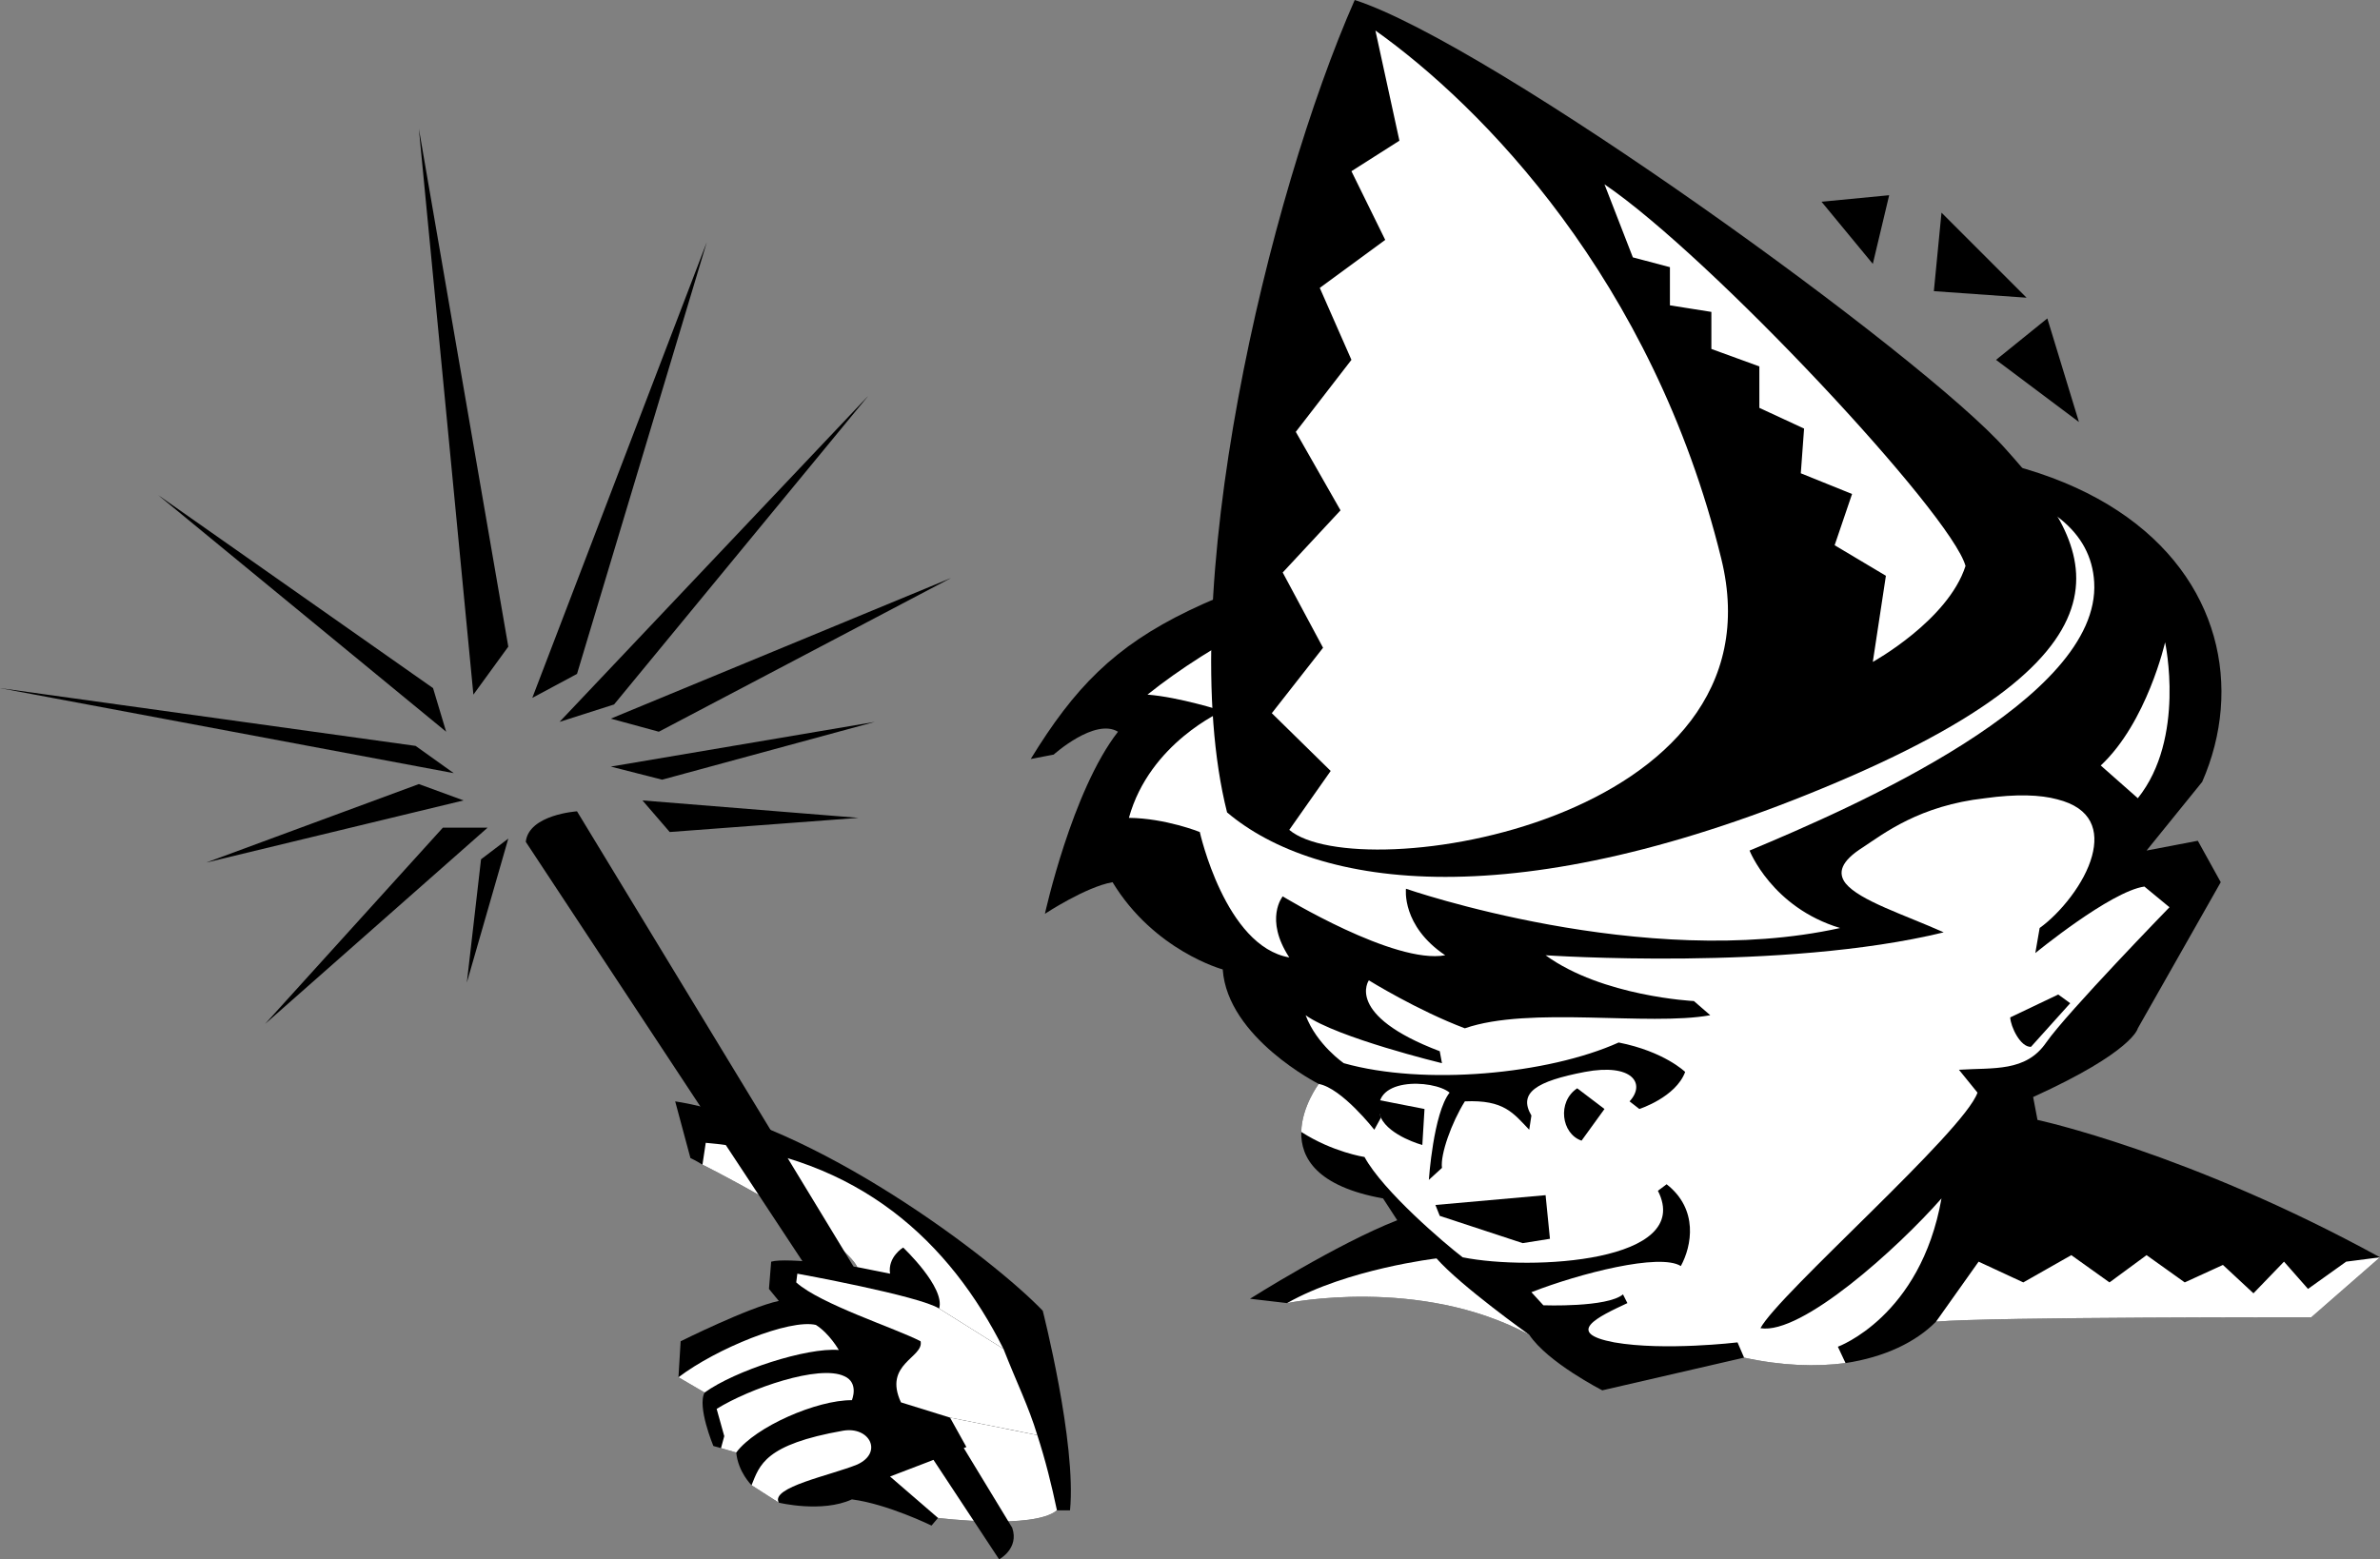
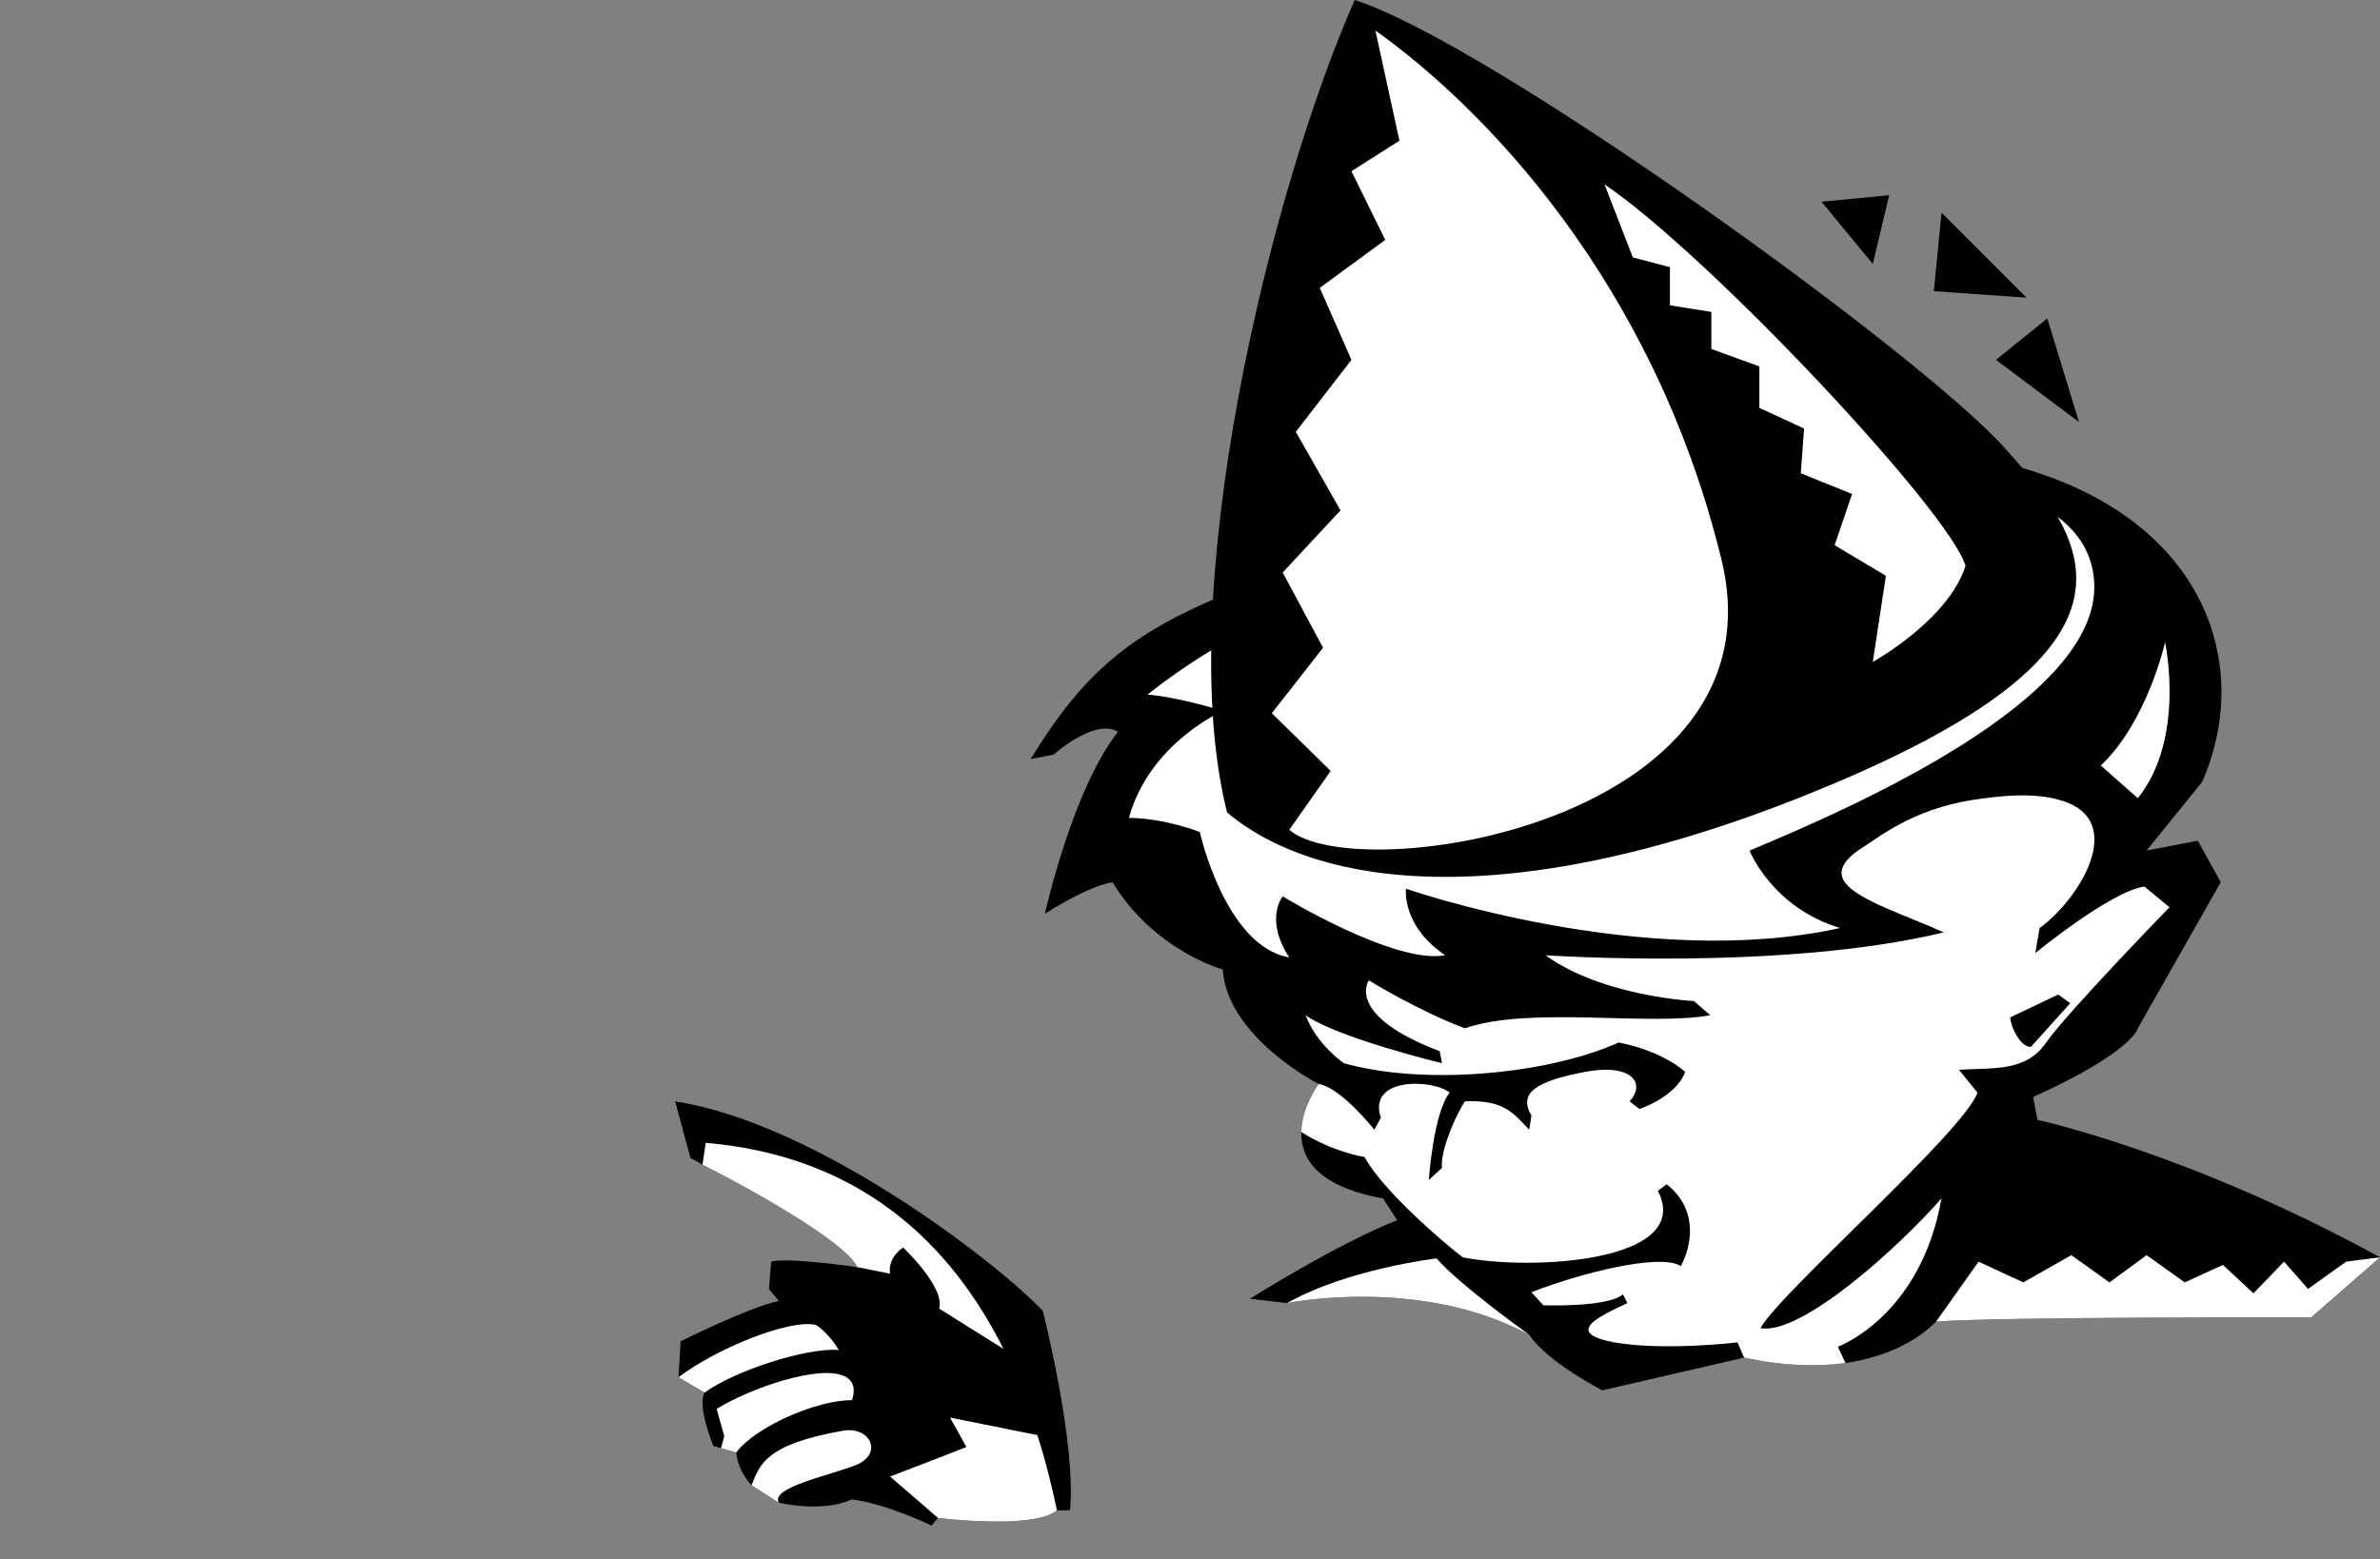
<svg xmlns="http://www.w3.org/2000/svg" width="218.203" height="143">
  <rect width="100%" height="100%" fill="#808080" stroke="none" />
  <path d="m171.703 24.2 1.5-6.298L167 18.5Zm5.597 2.5.7-7.2 7.8 7.8zM183 33l4.703-3.8 2.899 9.5zM61.902 101l1.399 5.2s.445.195 1.101.6c3.356 1.688 13.012 6.907 14.2 9.4 0 0-6.461-.93-7.899-.5l-.203 2.5.902 1.1c-2.757.587-9 3.7-9 3.7l-.199 3.3 2.399 1.4c-.711 1.273.8 4.902.8 4.902l2.098.597c.164 1.785 1.402 3 1.402 3l2.5 1.602s3.953.96 6.7-.301c3.265.422 7.3 2.402 7.3 2.402L86 139.2s8.79 1.098 10.902-.699h1.2c.601-6.172-2.5-18.3-2.5-18.3-4.586-4.79-20.946-17.231-33.7-19.2" />
  <path fill="#fff" d="m71.402 137.8-2.5-1.6c.754-1.845 1.192-3.735 8.399-5 2.422-.41 3.683 2.003 1.3 3.1-2.44 1-8 2.083-7.199 3.5m-3.902-4.6-1.398-.4.3-1.1-.699-2.5c3.012-1.868 9.395-4.095 11.7-3 1.378.605.699 2.202.699 2.202-3.2-.023-8.829 2.422-10.602 4.797m-2.898-5.499-2.399-1.4c3.469-2.64 10.18-5.366 12.598-4.8 1.254.797 2.101 2.3 2.101 2.3-2.945-.245-9.515 1.888-12.3 3.9m21.5-7.7c.578-1.934-3.301-5.598-3.301-5.598s-1.434.868-1.2 2.399l-3-.602c-1.187-2.492-10.843-7.71-14.199-9.398l.301-2c14.152 1.21 22.442 9.219 27.297 18.898L86.102 120m9 11.602c.746 2.3 1.32 4.609 1.8 6.898-2.113 1.797-10.902.7-10.902.7l-4.398-3.798 3.398-1.3 3.602-1.403-1.5-2.699 8 1.602" />
-   <path d="m61.402 76.3-2.5-2.898L78.703 75zM56 70.3l4.703 1.2 19.5-5.3zm4.402-3.198L56 65.902 87.203 53zM51.3 66.2l5-1.598L79.603 36.3zm1.602-4.4L48.801 64l16-41.8zm-6.3-2.5-3.2 4.4-5-51.9zm-6.899 3.802 1.2 4-26.403-21.7zm-1.601 5.3 3.5 2.5L0 63.102Zm.3 3.5 4.098 1.5-23.598 5.7zm2.2 4h4.101l-20.402 18zm3.5 2.898 2.5-1.898-3.801 13.2zm8.8-4.398 39.899 65.7c.66 1.91-1.2 2.898-1.2 2.898L48.204 77.2c.274-2.509 4.7-2.798 4.7-2.798" />
-   <path fill="#fff" d="M86.102 120c-1.797-1.164-13-3.2-13-3.2l-.102.802c2.215 2.003 9.207 4.242 11.402 5.398.32 1.5-3.453 2.059-1.8 5.602l4.5 1.398 8 1.602c-.813-2.672-1.844-4.7-3.102-7.903L86.102 120" />
  <path d="M218.203 115.3c-17.586-9.64-31.402-12.6-31.402-12.6l-.399-2.098C195.586 96.43 196 94.3 196 94.3l7.602-13.399-2.102-3.8-4.7.898 5.102-6.3c7.524-17.212-8.414-40.282-59.199-26.4C109.16 54.415 102.47 56.583 94.5 69.603l2.102-.403s3.77-3.386 5.898-2.097c-4.227 5.42-6.7 16.697-6.7 16.697s3.735-2.469 6.2-2.899c3.824 6.301 10.102 8 10.102 8 .433 6.27 8.8 10.5 8.8 10.5s-1.55 2.063-1.601 4.399c-.055 2.383 1.414 5.004 7.5 6.101l1.3 2c-5.5 2.145-13.5 7.2-13.5 7.2l3.399.398s12.152-2.516 22.203 2.902c1.695 2.551 6.7 5.098 6.7 5.098l13-3c3.46.754 6.581.855 9.3.5 3.574-.543 6.434-1.91 8.297-3.8 5.082-.442 34.402-.4 34.402-.4l6.301-5.5" />
  <path fill="#fff" d="M120.902 99.402s-1.55 2.063-1.601 4.399c2.883 1.86 5.8 2.3 5.8 2.3 1.696 3.122 7.36 7.946 9 9.2 6.329 1.265 21.22.426 17.899-6.102l.8-.597c2.938 2.3 2.31 5.656 1.302 7.5-1.93-1.215-9.27.671-13.7 2.398l1.098 1.2s5.848.218 7.3-1l.403.8c-2.691 1.258-5.84 2.727-1.203 3.602 4.594.804 11.3 0 11.3 0l.602 1.398c3.461.754 6.582.855 9.301.5l-.703-1.5s7.582-2.742 9.5-13.598c-4.016 4.563-12.824 12.535-16.598 11.899 1.676-3.14 18.664-18.028 19.899-21.602l-1.7-2.097c3.192-.204 6.13.218 8-2.5 1.903-2.735 11.301-12.403 11.301-12.403l-2.3-1.898c-3.114.449-10 6.101-10 6.101l.398-2.3c1.883-1.352 4.129-4.102 4.8-6.602.626-2.309.012-4.402-3.198-5.2-1.524-.413-3.7-.503-6.602-.1-6.008.667-9.285 3.238-11.2 4.5-2.05 1.292-2.32 2.355-1.597 3.3 1.29 1.598 5.399 2.883 9 4.5-14.707 3.59-36.5 2.102-36.5 2.102 5.227 3.796 13.598 4.199 13.598 4.199l1.5 1.3c-5.676 1.024-16.582-.863-22.5 1.2-4.36-1.645-8.801-4.399-8.801-4.399s-2.27 3.172 6.5 6.5l.203 1.098s-9.601-2.328-12.5-4.398c1.012 2.699 3.5 4.398 3.5 4.398 7.367 2.078 18.695 1.027 25.2-1.898 4.19.828 6.097 2.699 6.097 2.699-.86 2.324-4.2 3.398-4.2 3.398l-.898-.699c1.512-1.633.254-3.52-4.101-2.7-4.453.856-6.13 1.907-4.899 4l-.199 1.302c-1.453-1.508-2.289-2.766-5.902-2.602-1.211 1.934-2.262 4.867-2.098 6.102L131 108.199s.41-6.105 1.902-8c-1.492-1.25-7.574-1.46-6.3 2.301l-.602 1.102s-2.977-3.817-5.098-4.2" />
-   <path d="m142.102 113.602-.399-4-10.101.898.398 1 7.602 2.5 2.5-.398m2.5-13.802c-1.868 1.243-1.446 4.18.398 4.802l2.102-2.903-2.5-1.898m-18 2.699c.824 1.691 3.8 2.5 3.8 2.5l.2-3.3-4.602-.9.602 1.7" />
  <path fill="#fff" d="m192.602 70.2 3.398 3c4.41-5.5 2.5-14.298 2.5-14.298s-1.656 7.328-5.898 11.297M105.203 63.7c2.93.226 6.899 1.5 6.899 1.5s-6.696 2.917-8.602 9.8c3.375.04 6.5 1.3 6.5 1.3s2.328 10.485 8.203 11.5c-2.312-3.534-.601-5.6-.601-5.6s10.242 6.26 14.898 5.402c-4.027-2.704-3.598-6.102-3.598-6.102s21.805 7.59 39.801 3.602c-6.254-1.883-8.3-7.102-8.3-7.102C170 73.992 192.612 64.117 192 53.402c-1.027-18.84-62.688-8.98-86.797 10.297" />
  <path d="M184.3 93.3c.04.852.93 2.74 1.903 2.7l3.598-4-1.098-.8-4.402 2.1" />
  <path fill="#fff" d="M140.203 122.402C130.153 116.984 118 119.5 118 119.5c5.547-3.145 13.703-4.098 13.703-4.098 2.223 2.528 8.5 7 8.5 7m78-7.102-6.3 5.5s-29.321-.042-34.403.4l3.902-5.5 4.098 1.902 4.402-2.5 3.5 2.5 3.399-2.5 3.5 2.5 3.5-1.602 2.8 2.602 2.801-2.903 2.2 2.5 3.5-2.5 3.101-.398" />
  <path d="M124.203 0c12.555 4.047 52.195 32.676 59.7 41.2 7.593 8.464 14.199 17.902-15.403 30.5-29.54 12.566-47.785 9.738-56 2.8-4.996-19.805 3.812-56.61 11.703-74.5" />
  <path fill="#fff" d="M126.102 2.8c9.714 6.91 25.402 22.774 31.699 48.4 6.012 24.257-33.309 30.238-39.598 24.902L122 70.699l-5.398-5.297 4.699-6-3.7-6.902 5.301-5.7-4.101-7.198L123.902 33 121 26.402 127 22l-3.098-6.3 4.399-2.798-2.2-10.101m21.001 14.101c9.789 6.653 31.812 30.246 33.101 35-1.605 4.996-8.5 8.797-8.5 8.797l1.2-7.898-4.7-2.801 1.598-4.7-4.7-1.898.301-4.101-4.101-1.899v-3.8L156.902 32v-3.398l-3.8-.602v-3.5l-3.399-.898-2.601-6.7" />
</svg>